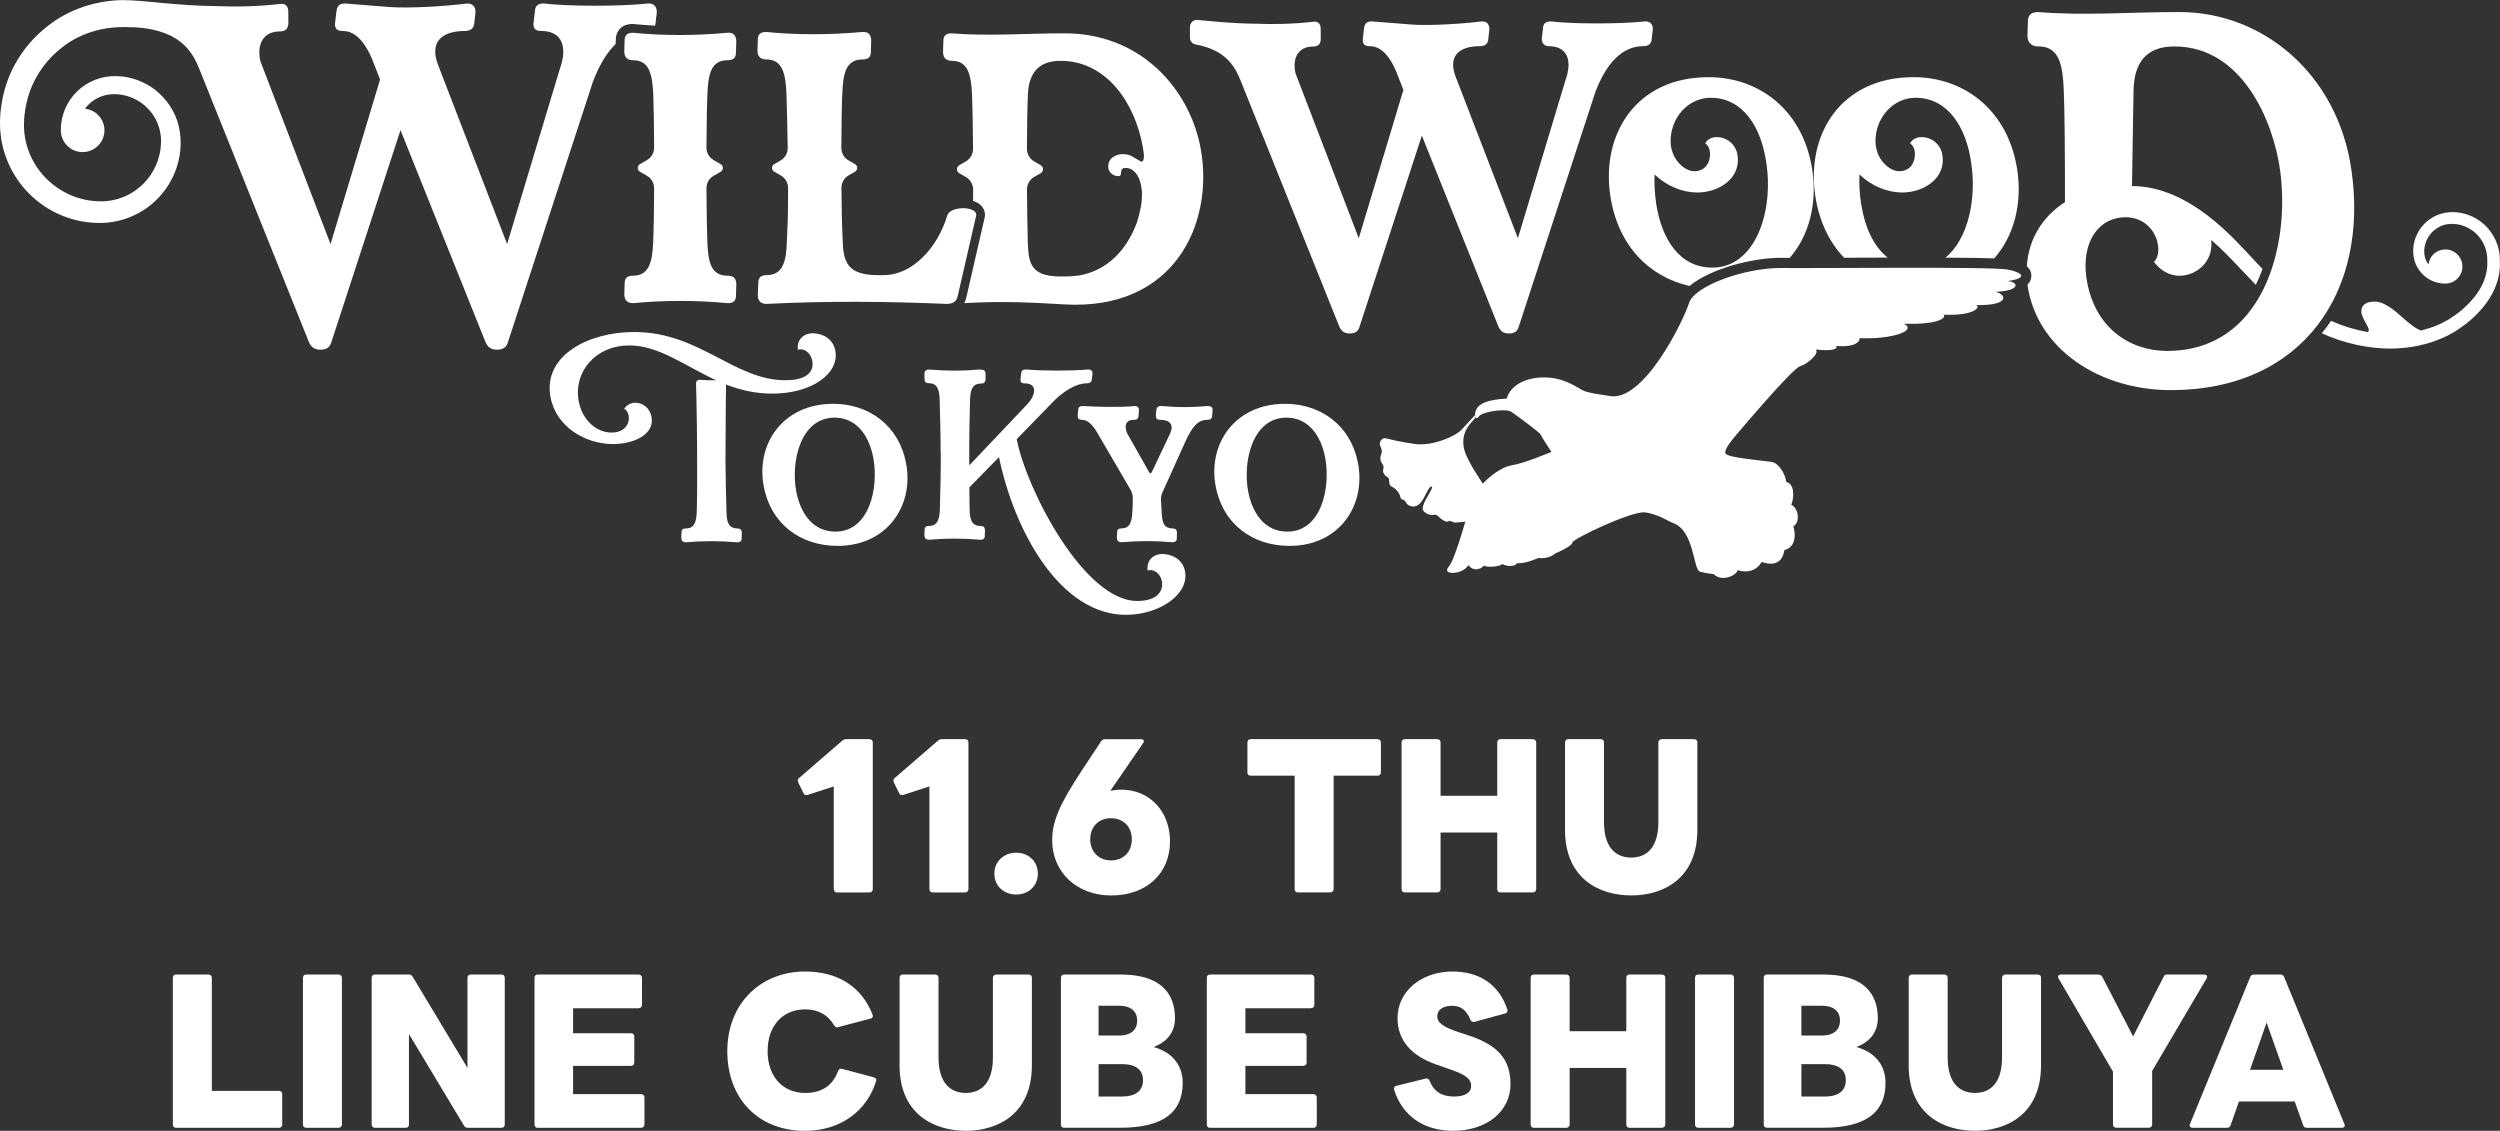
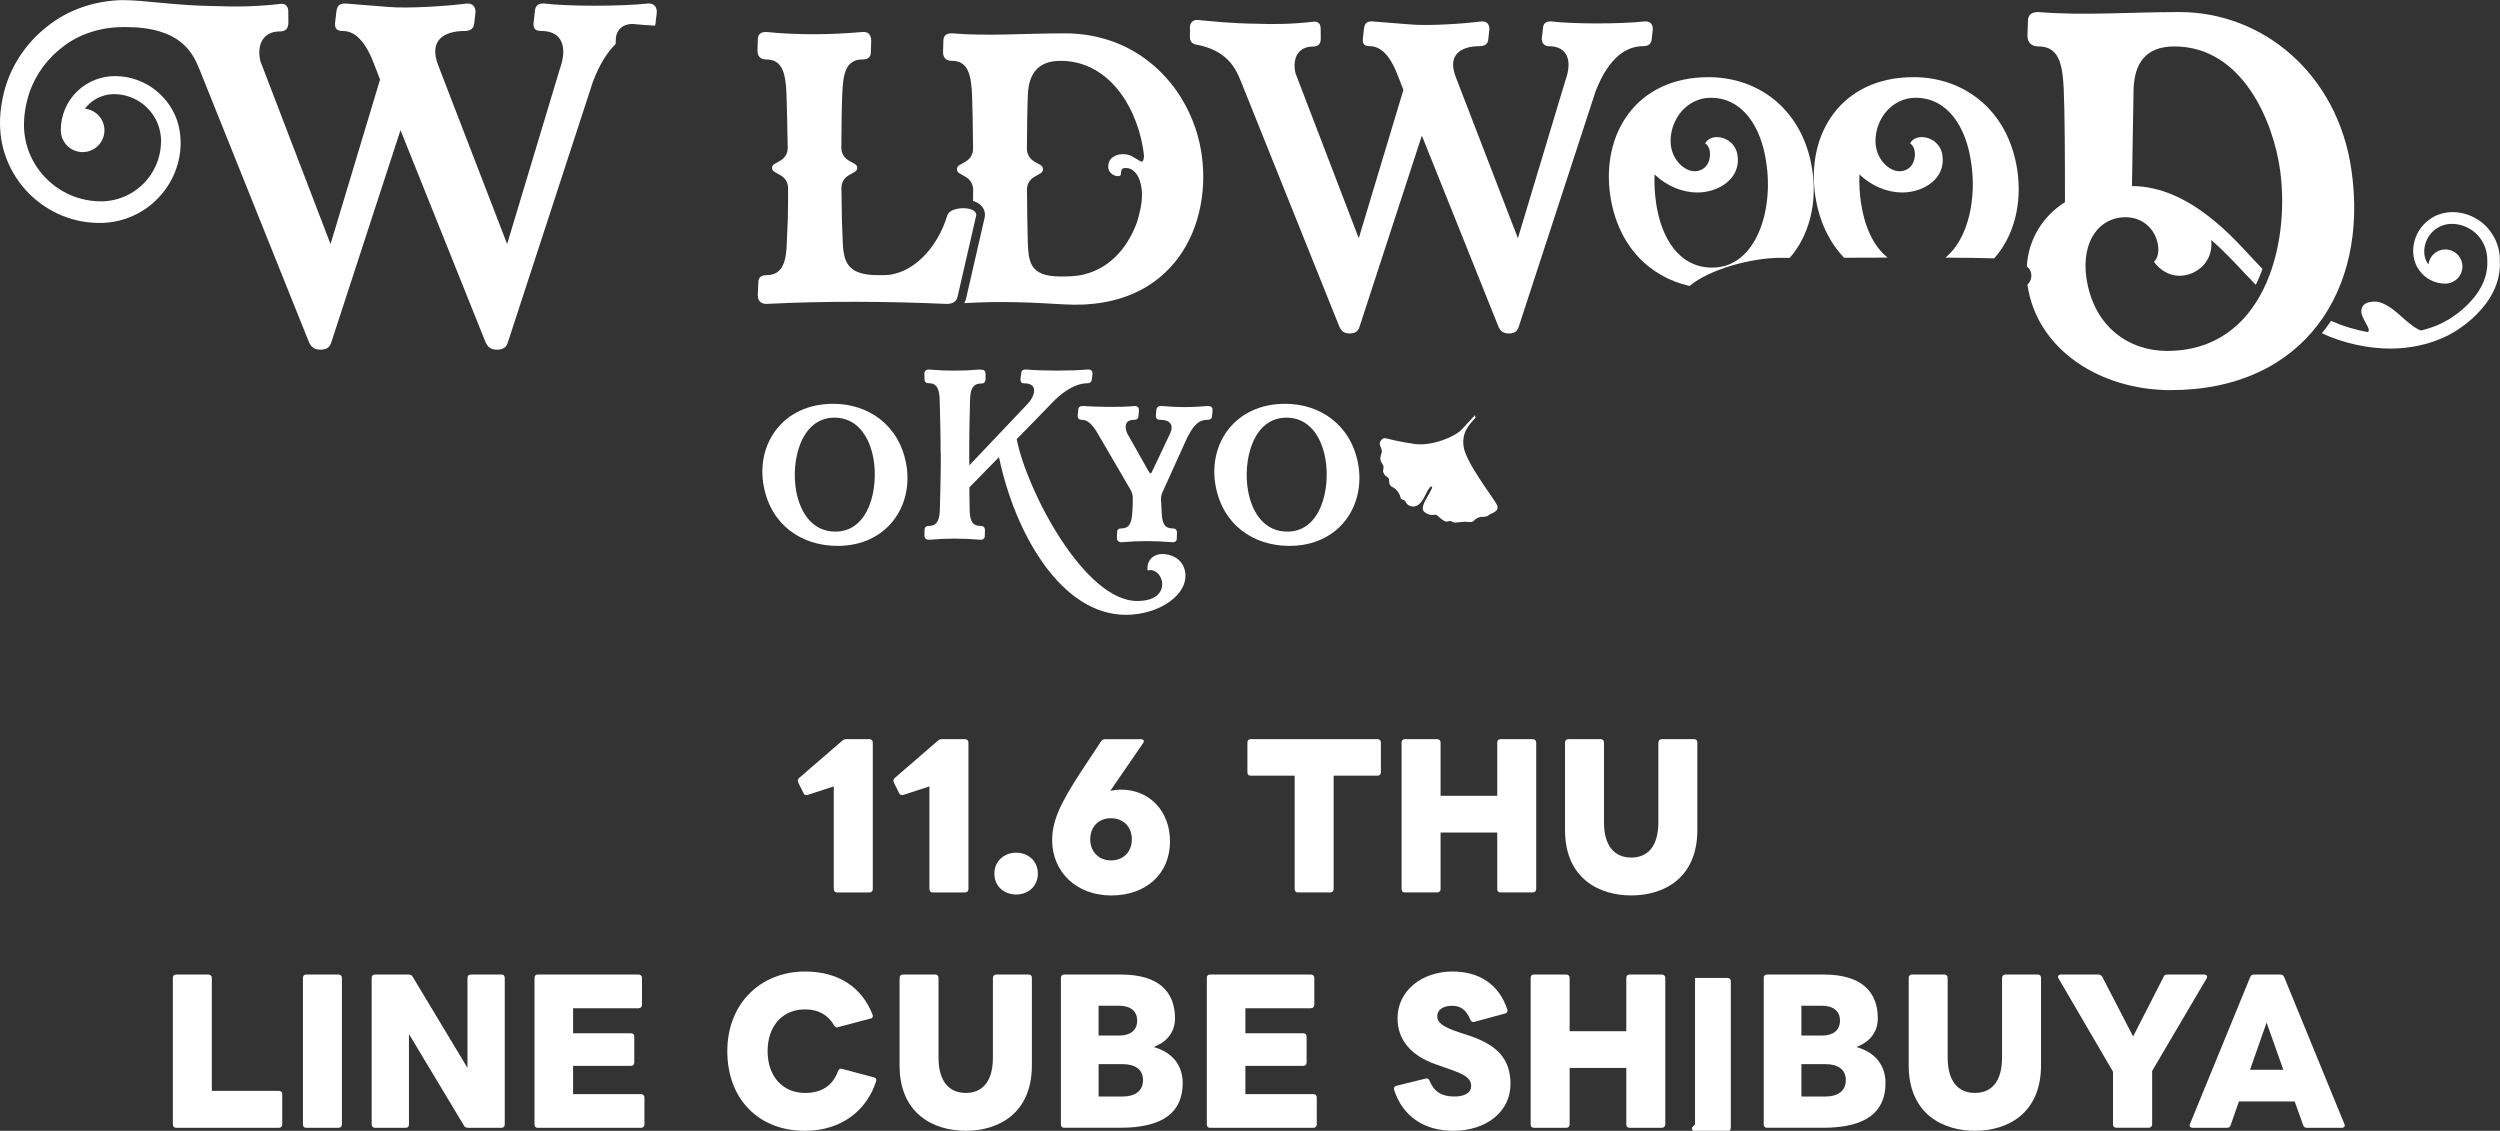
<svg xmlns="http://www.w3.org/2000/svg" id="_レイヤー_2" viewBox="0 0 941 425.63">
  <rect x="0" y="0" width="941" height="425.63" fill="#333333" stroke="none" />
  <defs>
    <style>.cls-1{fill:#fff;}</style>
  </defs>
  <g id="_アーティスト">
    <path class="cls-1" d="M313.83,334.63v-38.62l-9.85,3.19c-.14.07-.28.07-.5.07-.43,0-.85-.21-1.06-.78l-1.98-3.97c-.07-.21-.14-.5-.14-.71,0-.35.14-.71.5-.99l16.23-14.03c.5-.42.92-.57,1.49-.57h8.72c.78,0,1.28.5,1.28,1.28v55.13c0,.78-.5,1.28-1.28,1.28h-12.19c-.78,0-1.2-.5-1.2-1.28Z" />
    <path class="cls-1" d="M349.83,334.63v-38.62l-9.85,3.19c-.14.07-.28.07-.5.07-.43,0-.85-.21-1.06-.78l-1.98-3.97c-.07-.21-.14-.5-.14-.71,0-.35.14-.71.5-.99l16.23-14.03c.5-.42.92-.57,1.49-.57h8.72c.78,0,1.28.5,1.28,1.28v55.13c0,.78-.5,1.28-1.28,1.28h-12.19c-.78,0-1.2-.5-1.2-1.28Z" />
    <path class="cls-1" d="M374.28,328.82c0-4.61,3.61-7.87,8.22-7.87s8.15,3.26,8.15,7.87-3.47,7.87-8.15,7.87-8.22-3.19-8.22-7.87Z" />
    <path class="cls-1" d="M396.04,316.21c0-7.02,2.83-13.46,10.7-25.51l7.72-11.69c.43-.57.92-.78,1.49-.78h13.53c.71,0,1.06.28,1.06.78,0,.21-.07.43-.28.71l-12.33,17.93c1.35-.21,2.69-.43,4.04-.43,10.77,0,18.42,8.15,18.42,19.49,0,12.05-8.86,20.34-22.11,20.34s-22.25-9-22.25-20.83ZM418.15,323.86c4.68,0,7.87-3.19,7.87-7.94s-3.19-7.94-7.87-7.94-7.79,3.26-7.79,7.94,3.26,7.94,7.79,7.94Z" />
    <path class="cls-1" d="M487.31,334.63v-42.66h-16.58c-.78,0-1.2-.5-1.2-1.2v-11.27c0-.78.43-1.28,1.2-1.28h47.76c.78,0,1.28.5,1.28,1.28v11.27c0,.71-.5,1.2-1.28,1.2h-16.51v42.66c0,.78-.5,1.28-1.28,1.28h-12.19c-.78,0-1.2-.5-1.2-1.28Z" />
    <path class="cls-1" d="M527.56,334.63v-55.13c0-.78.43-1.28,1.2-1.28h12.19c.78,0,1.28.5,1.28,1.28v20.05h21.33v-20.05c0-.78.43-1.28,1.2-1.28h12.19c.71,0,1.28.5,1.28,1.28v55.13c0,.78-.57,1.28-1.28,1.28h-12.19c-.78,0-1.2-.5-1.2-1.28v-21.26h-21.33v21.26c0,.78-.5,1.28-1.28,1.28h-12.19c-.78,0-1.2-.5-1.2-1.28Z" />
    <path class="cls-1" d="M589.08,312.38v-32.88c0-.78.5-1.28,1.2-1.28h12.26c.71,0,1.2.5,1.2,1.28v29.97c0,9.14,4.11,13.32,10.27,13.32s10.2-4.18,10.2-13.32v-29.97c0-.78.57-1.28,1.28-1.28h12.19c.78,0,1.2.5,1.2,1.28v32.88c0,18.35-12.83,24.66-24.87,24.66s-24.94-6.31-24.94-24.66Z" />
    <path class="cls-1" d="M65.06,423.22v-55.13c0-.78.43-1.28,1.2-1.28h12.19c.78,0,1.28.5,1.28,1.28v42.52h25.3c.71,0,1.2.43,1.2,1.13v11.48c0,.78-.5,1.28-1.2,1.28h-38.76c-.78,0-1.2-.5-1.2-1.28Z" />
    <path class="cls-1" d="M114.03,423.22v-55.13c0-.78.43-1.28,1.2-1.28h12.19c.78,0,1.28.5,1.28,1.28v55.13c0,.78-.5,1.28-1.28,1.28h-12.19c-.78,0-1.2-.5-1.2-1.28Z" />
    <path class="cls-1" d="M139.9,423.22v-55.13c0-.78.43-1.28,1.2-1.28h12.75c.71,0,1.13.28,1.49.85l20.62,34.3v-33.87c0-.78.43-1.28,1.28-1.28h11.55c.78,0,1.2.5,1.2,1.28v55.13c0,.78-.43,1.28-1.2,1.28h-12.68c-.71,0-1.2-.28-1.49-.85l-20.69-34.44v34.01c0,.78-.43,1.28-1.2,1.28h-11.62c-.78,0-1.2-.5-1.2-1.28Z" />
    <path class="cls-1" d="M201.19,423.22v-55.13c0-.78.43-1.28,1.2-1.28h37.98c.71,0,1.28.5,1.28,1.28v10.13c0,.78-.57,1.28-1.28,1.28h-24.66v9.42h21.75c.78,0,1.28.43,1.28,1.21v9.78c0,.78-.5,1.28-1.28,1.28h-21.75v10.63h25.58c.71,0,1.28.5,1.28,1.28v10.13c0,.78-.57,1.28-1.28,1.28h-38.9c-.78,0-1.2-.5-1.2-1.28Z" />
    <path class="cls-1" d="M273.76,395.65c0-17.93,12.54-29.97,29.27-29.97,12.54,0,21.33,5.88,25.37,16.16.07.21.14.43.14.57,0,.5-.35.92-.92.99l-12.05,3.19c-.14.07-.28.14-.43.14-.43,0-.85-.28-1.13-.71-2.34-4.04-6.02-6.09-10.98-6.09-8.43,0-14.1,6.17-14.1,15.73s5.74,15.73,14.1,15.73c5.74,0,10.28-2.34,12.4-8.22.35-.78.78-1.06,1.49-.85l11.98,3.19c.78.21,1.06.71.92,1.28-3.4,11.05-13.04,18.85-26.86,18.85-17.5,0-29.2-12.05-29.2-29.98Z" />
    <path class="cls-1" d="M338.6,400.97v-32.88c0-.78.5-1.28,1.2-1.28h12.26c.71,0,1.2.5,1.2,1.28v29.97c0,9.14,4.11,13.32,10.27,13.32s10.2-4.18,10.2-13.32v-29.97c0-.78.57-1.28,1.28-1.28h12.19c.78,0,1.2.5,1.2,1.28v32.88c0,18.35-12.83,24.66-24.87,24.66s-24.94-6.31-24.94-24.66Z" />
    <path class="cls-1" d="M399.33,423.22v-55.13c0-.78.43-1.28,1.2-1.28h21.33c14.67,0,20.41,6.8,20.41,16.51,0,4.82-2.69,8.79-8.08,10.77,7.37,2.05,10.98,7.16,10.98,13.53,0,10.7-6.94,16.87-23.53,16.87h-21.12c-.78,0-1.2-.5-1.2-1.28ZM428.03,384.17c0-3.76-2.76-5.6-6.59-5.6h-7.94v11.2h7.94c3.83,0,6.59-1.84,6.59-5.6ZM430.23,406.56c0-4.11-3.05-6.02-7.72-6.02h-9v12.19h9c4.68,0,7.72-2.05,7.72-6.16Z" />
    <path class="cls-1" d="M454.25,423.22v-55.13c0-.78.43-1.28,1.2-1.28h37.98c.71,0,1.28.5,1.28,1.28v10.13c0,.78-.57,1.28-1.28,1.28h-24.66v9.42h21.75c.78,0,1.28.43,1.28,1.21v9.78c0,.78-.5,1.28-1.28,1.28h-21.75v10.63h25.58c.71,0,1.28.5,1.28,1.28v10.13c0,.78-.57,1.28-1.28,1.28h-38.9c-.78,0-1.2-.5-1.2-1.28Z" />
    <path class="cls-1" d="M524.76,410.25c-.07-.21-.07-.35-.07-.5,0-.5.35-.92.92-1.06l10.91-2.69c.14,0,.28-.07.43-.07.5,0,.92.28,1.13.85,1.7,4.18,4.61,5.95,9.28,5.95,3.76,0,6.38-1.28,6.38-3.97,0-2.91-2.55-4.32-7.3-6.02l-6.02-2.13c-8.79-3.05-14.39-8.79-14.39-17.36,0-10.35,9.21-17.57,20.69-17.57,9.64,0,17.36,4.46,20.62,14.24.07.14.07.35.07.5,0,.57-.35.92-.92,1.06l-11.41,3.12c-.21.07-.35.07-.5.07-.57,0-.85-.28-1.13-.85-1.7-4.11-4.04-5.24-6.94-5.24-3.19,0-5.53,1.42-5.53,3.9s2.13,4.04,8.01,6.02l4.32,1.42c10.2,3.47,15.24,8.65,15.24,18.14,0,10.2-8.86,17.57-21.61,17.57-10.91,0-18.99-5.46-22.18-15.38Z" />
    <path class="cls-1" d="M576.14,423.22v-55.13c0-.78.43-1.28,1.2-1.28h12.19c.78,0,1.28.5,1.28,1.28v20.05h21.33v-20.05c0-.78.43-1.28,1.2-1.28h12.19c.71,0,1.28.5,1.28,1.28v55.13c0,.78-.57,1.28-1.28,1.28h-12.19c-.78,0-1.2-.5-1.2-1.28v-21.26h-21.33v21.26c0,.78-.5,1.28-1.28,1.28h-12.19c-.78,0-1.2-.5-1.2-1.28Z" />
-     <path class="cls-1" d="M638.01,423.22v-55.13c0-.78.43-1.28,1.2-1.28h12.19c.78,0,1.28.5,1.28,1.28v55.13c0,.78-.5,1.28-1.28,1.28h-12.19c-.78,0-1.2-.5-1.2-1.28Z" />
+     <path class="cls-1" d="M638.01,423.22v-55.13h12.19c.78,0,1.28.5,1.28,1.28v55.13c0,.78-.5,1.28-1.28,1.28h-12.19c-.78,0-1.2-.5-1.2-1.28Z" />
    <path class="cls-1" d="M663.87,423.22v-55.13c0-.78.43-1.28,1.2-1.28h21.33c14.67,0,20.41,6.8,20.41,16.51,0,4.82-2.69,8.79-8.08,10.77,7.37,2.05,10.98,7.16,10.98,13.53,0,10.7-6.94,16.87-23.53,16.87h-21.12c-.78,0-1.2-.5-1.2-1.28ZM692.57,384.17c0-3.76-2.76-5.6-6.59-5.6h-7.94v11.2h7.94c3.83,0,6.59-1.84,6.59-5.6ZM694.77,406.56c0-4.11-3.05-6.02-7.72-6.02h-9v12.19h9c4.68,0,7.72-2.05,7.72-6.16Z" />
    <path class="cls-1" d="M718.44,400.97v-32.88c0-.78.5-1.28,1.2-1.28h12.26c.71,0,1.2.5,1.2,1.28v29.97c0,9.14,4.11,13.32,10.27,13.32s10.2-4.18,10.2-13.32v-29.97c0-.78.57-1.28,1.28-1.28h12.19c.78,0,1.2.5,1.2,1.28v32.88c0,18.35-12.83,24.66-24.87,24.66s-24.94-6.31-24.94-24.66Z" />
    <path class="cls-1" d="M795.33,423.22v-19.84l-20.48-35.08c-.14-.21-.21-.5-.21-.64,0-.5.43-.85,1.06-.85h14.03c.71,0,1.2.28,1.56.85l11.62,22.46,11.48-22.46c.21-.64.71-.85,1.42-.85h13.82c.71,0,1.13.35,1.13.85,0,.14-.07.43-.21.64l-20.48,34.79v20.12c0,.78-.57,1.28-1.28,1.28h-12.19c-.78,0-1.28-.5-1.28-1.28Z" />
    <path class="cls-1" d="M824.31,423.08l22.68-55.34c.21-.64.78-.92,1.42-.92h9.92c.71,0,1.13.28,1.42.92l22.68,55.34c.07.21.14.35.14.5,0,.57-.43.92-1.06.92h-13.18c-.71,0-1.2-.28-1.42-.99l-3.19-8.93h-20.98l-3.12,8.93c-.21.71-.71.99-1.42.99h-12.9c-.92,0-1.35-.64-.99-1.42ZM853.15,384.88l-6.24,17.79h12.54l-6.31-17.79Z" />
    <path class="cls-1" d="M555.21,156.52s0-.04,0-.06c0,.02,0,.04,0,.06Z" />
    <path class="cls-1" d="M555.42,157.17s-.02-.03-.02-.05c0,.02.02.03.02.05Z" />
    <path class="cls-1" d="M555.3,156.91s-.02-.05-.02-.07c0,.03.02.05.02.07Z" />
    <path class="cls-1" d="M759.31,102.51c.43.19.77.39,1.02.59-.25-.2-.59-.4-1.02-.59Z" />
    <path class="cls-1" d="M760.32,103.1c.25.2.4.4.44.6-.04-.2-.19-.4-.44-.6Z" />
    <path class="cls-1" d="M567.92,125.52c2.04,0,3.22-.73,3.76-2.62l28.83-88.32c5.18-13.55,12.11-17.2,17.95-17.2,2.04,0,3.2-.88,3.27-2.92l.4-3.5c-.03-2.62-1.83-2.91-2.85-2.91-9.44,1.02-27.22,1.02-35.56,0-2.04,0-2.91.87-2.98,2.91l-.4,3.5c-.18,1.56.96,2.92,2.52,2.92,7.46-.02,8.94,5.82,6.38,12.82l-17.9,59.47-23.43-60.78c-3.27-8.6,2.33-11.51,9.04-11.51,2.04,0,3.2-.88,3.27-2.92l.4-3.5c-.03-2.62-1.83-2.91-2.85-2.91-6.7.87-19.81,1.75-26.76,1.16l-14.64-1.16c-2.04,0-2.76.87-2.98,2.91l-.4,3.5c-.22,2.04.52,2.92,2.56,2.92,2.77,0,7.11,1.46,10.81,11.66l.53,1.31,1.35,3.5-16.8,55.82-23.81-62.09c-1.35-5.98,1.28-10.06,6.53-10.06,2.04,0,2.91-.87,2.98-2.92l-.04-3.5c.08-2.04-.86-3.21-2.85-2.91-7.57.87-14.83,1.02-21.74.73-8.6-.09-15.73-.85-21.76-1.41-1.54-.14-2.86,1.07-2.86,2.61v4.04c0,1.25.88,2.35,2.11,2.57,11.83,2.12,15.04,8.88,16.97,13.61l37.02,92.26c.8,2.04,1.97,2.91,4.01,2.91s3.22-.73,3.76-2.62l23.43-71.85,28.69,71.56c.8,2.04,1.97,2.91,4.01,2.91Z" />
    <path class="cls-1" d="M670.62,97.05c.83,0,1.85.02,3.02.02,7.38-8.43,10.35-20.48,8.53-32.97-3.43-22.8-20.15-35.05-39.07-35.05-27.41,0-40.45,21.59-36.98,44.63,2.81,18.73,14.6,30.51,29.83,33.97,7.52-6.38,23.52-10.61,34.17-10.61.17,0,.33,0,.5,0ZM644.51,100.73c-12.49,0-19.18-11.04-21.13-24.14-.5-3.52-.8-7.28-.59-10.92,4.53,4.37,10.54,6.79,16.12,6.79,8,0,16.64-5.34,15.05-14.31-.73-4.12-4.31-6.55-7.71-6.55-1.82,0-3.63.73-4.42,2.42.93.49,1.49,1.58,1.69,2.67.64,3.64-1.17,7.76-5.78,7.76-3.64,0-8.9-4.37-8.93-11.4.03-8.73,6.59-16.25,15.08-16.25,12.13,0,19.06,11.04,20.93,24.38,2.88,18.31-4.04,39.54-20.29,39.54Z" />
    <path class="cls-1" d="M700.5,76.59c-.5-3.52-.8-7.28-.59-10.92,4.53,4.37,10.54,6.79,16.12,6.79,8,0,16.64-5.34,15.05-14.31-.73-4.12-4.31-6.55-7.71-6.55-1.82,0-3.63.73-4.42,2.42.94.49,1.49,1.58,1.69,2.67.64,3.64-1.17,7.76-5.78,7.76-3.64,0-8.9-4.37-8.93-11.4.03-8.73,6.59-16.25,15.08-16.25,12.13,0,19.06,11.04,20.93,24.38,2.14,13.64-1.15,28.9-9.69,35.79,9.1.05,14.76.15,18.36.28,7.51-8.44,10.54-20.58,8.71-33.16-3.43-22.8-20.15-35.05-39.07-35.05-27.41,0-40.45,21.59-36.98,44.63,1.46,9.71,5.33,17.55,10.84,23.34,5.19-.02,10.78-.04,16.41-.05-5.5-4.32-8.73-11.92-10-20.37Z" />
    <path class="cls-1" d="M940.95,97.35c-.02-.92-.12-1.84-.29-2.73-.63-3.54-2.42-6.94-5.03-9.58-2.66-2.61-6.07-4.36-9.58-4.94-3.75-.7-7.76.03-10.75,1.93-3.19,1.96-5.56,5.17-6.5,8.78-1.05,3.81-.37,7.99,1.77,10.88,2.22,3.16,5.94,5.1,9.85,5.06,3.55,0,6.43-2.88,6.43-6.43s-2.88-6.43-6.43-6.43c-3.27,0-5.95,2.45-6.35,5.62-.05-.07-.11-.11-.16-.18-1.43-1.99-1.81-4.69-1.05-7.42.7-2.57,2.41-4.82,4.69-6.18,2.22-1.35,4.87-1.78,7.7-1.24,2.61.46,5.14,1.8,7.11,3.78,1.92,2,3.22,4.54,3.65,7.18.12.66.18,1.34.19,2.03l.03,1.17v1.09c-.07,1.38-.29,2.78-.67,4.16-.76,2.68-2.1,5.24-3.96,7.62-1.78,2.28-3.92,4.38-6.35,6.26-1.27.93-2.58,1.81-3.66,2.51-.5.25-.99.52-1.47.79-.81.45-1.65.91-2.54,1.25-2,.87-4.12,1.52-6.28,2.06-1.61-.46-4.12-2.24-7.55-5.37-4.01-3.67-7.27-5.5-9.76-5.5-3.46,0-5.19,1.24-5.19,3.74s3.58,6.51,2.7,7.47c-.08.09-.19.16-.29.24-4.73-.81-9.38-2.23-13.8-4.19-1.08,1.62-2.26,3.17-3.48,4.68,8.24,3.72,17.15,5.75,26.03,5.75h.05c7.12-.08,13.74-1.47,19.67-4.14,1.05-.42,2.04-.98,3-1.53.5-.28,1-.57,1.55-.86,1.68-1.11,3-2.04,4.16-2.93,2.75-2.18,5.16-4.62,7.15-7.25,2.21-2.9,3.79-6.04,4.68-9.35.46-1.76.71-3.54.76-5.3l-.05-2.51Z" />
    <path class="cls-1" d="M885.08,63.97c-5.19-36.18-33.36-59.43-64.69-59.43-19,0-35.94,1.41-53.17,0-2.83,0-4.03,1.21-3.93,4.04l-.15,4.85c.04,3.64,2.74,4.04,4.15,4.04,7.68,0,9.06,6.67,9.49,15.97.39,7.88.48,26.68.47,42.65-8.11,5.18-13.7,13.54-14.36,24.16,1.05.89,1.77,2.09,1.71,3.71-.05,1.36-.62,2.38-1.47,3.15,0,.04,0,.07.01.11,3.48,24.26,27.23,39.62,53.91,39.62,50.14,0,74.62-37.6,68.02-82.88ZM815.66,132.09c-13.95,0-27.62-8.69-30.37-27.69-1.83-13.75,4.89-22.64,14.79-22.64.84,0,1.62.09,2.38.22,5.81,1.04,9.18,5.81,9.8,10.29.43,2.42-.12,5.05-1.52,6.27,2.39,3.23,5.78,5.26,9.62,5.26,6,0,12.9-4.95,11.94-13.48,4.1,3.51,7.9,7.53,11.84,11.72,1.62,1.72,3.27,3.45,4.95,5.17.94-1.93,1.79-3.93,2.51-5.97-1.06-1.11-2.12-2.22-3.16-3.33-7.09-7.54-24.18-27.87-45.97-27.87l.6-36.59c.38-9.3,4.25-15.97,15.37-15.97,25.47,0,37.32,28.1,39.83,46.9,3.79,28.3-6.42,67.71-42.6,67.71Z" />
-     <path class="cls-1" d="M273.84,103.77c-6.47,0-7.28-5.49-7.6-12.76-.17-4.46-.28-11.95-.33-20.16-.01-1.92,1.01-3.71,2.68-4.67l2.68-1.55c1.09-.63,1.09-2.21,0-2.84l-2.68-1.55c-1.67-.96-2.69-2.75-2.68-4.67.04-8.2.16-15.69.36-20.14.3-7.43,1.3-12.76,7.6-12.76,2.26,0,3.22-.97,3.15-3.23l.12-3.88c-.08-2.26-1.08-3.39-3.32-3.23-12.25,1.13-24.22,1.13-35.58,0-2.26,0-3.22.97-3.15,3.23l-.12,3.88c.03,2.91,2.19,3.23,3.32,3.23,6.14,0,7.25,5.33,7.6,12.76.17,4.45.28,11.94.33,20.14.01,1.92-1.01,3.71-2.68,4.67l-2.68,1.55c-1.09.63-1.09,2.21,0,2.84l2.68,1.55c1.67.96,2.69,2.75,2.68,4.67-.04,8.2-.16,15.7-.36,20.16-.3,7.43-1.46,12.76-7.6,12.76-2.27,0-3.23.97-3.15,3.23l-.12,3.88c.03,2.91,2.19,3.23,3.32,3.23,11.76-1.13,23.73-1.13,35.57,0,2.27,0,3.23-.97,3.15-3.23l.12-3.88c-.08-2.26-1.05-3.23-3.32-3.23Z" />
    <path class="cls-1" d="M238.41,9.04l.16.02c2.61.26,5.28.45,7.97.59.12-.37.22-.75.24-1.23l.45-3.88c-.03-2.91-2.03-3.23-3.16-3.23-10.47,1.13-30.2,1.13-39.46,0-2.26,0-3.22.97-3.31,3.23l-.45,3.88c-.25,2.26.57,3.23,2.84,3.23,8.25,0,9.88,6.47,7.05,14.23l-19.86,65.98-26-67.43c-3.63-9.54,2.59-12.77,10.03-12.77,2.26,0,3.55-.97,3.63-3.23l.45-3.88c-.03-2.91-2.03-3.23-3.16-3.23-7.43.97-21.97,1.94-29.69,1.29l-16.24-1.29c-2.26,0-3.06.97-3.31,3.23l-.45,3.88c-.25,2.26.57,3.23,2.84,3.23,3.07,0,7.89,1.62,11.99,12.94l.58,1.46,1.5,3.88-18.64,61.94-26.42-68.89c-1.49-6.63,1.42-11.16,7.25-11.16,2.26,0,3.22-.97,3.31-3.23l-.04-3.88c.09-2.26-.95-3.56-3.16-3.23-8.4.97-16.46,1.13-24.12.81-15.39-.16-26.6-2.26-35.17-2.26h0c-10.22.18-20.49,3.57-28.43,10.02C9.63,16.34,3.73,25.3,1.38,35.21.2,40.18-.32,45.17.21,50.38c.53,5.16,2.18,10.2,4.77,14.68,5.13,8.99,14.07,15.64,24.12,17.91,2.5.59,5.06.89,7.62.94,2.57.09,5.25-.2,7.8-.79,5.12-1.22,9.93-3.72,13.74-7.32,7.75-7.11,11.49-18.17,8.94-28.64-1.31-5.21-4.45-9.86-8.6-13.18-4.17-3.29-9.43-5.24-14.73-5.32-5.42-.21-10.98,1.93-14.85,5.75-3.93,3.77-6.2,9.21-6.13,14.63,0,4.54,3.68,8.21,8.21,8.21s8.21-3.68,8.21-8.21c0-4.24-3.22-7.68-7.34-8.12.48-.63,1-1.24,1.58-1.78,2.71-2.54,6.37-3.89,10.09-3.68,3.85.13,7.57,1.6,10.53,4.01,2.92,2.44,5.11,5.79,5.95,9.48.43,1.86.64,3.69.43,5.68-.09,1.97-.54,3.9-1.13,5.76-1.29,3.69-3.46,7.1-6.42,9.66-2.89,2.64-6.49,4.41-10.27,5.24-1.91.39-3.81.58-5.81.47-2.01-.08-4-.34-5.94-.84-7.77-1.9-14.59-7.2-18.41-14.16-1.92-3.47-3.11-7.33-3.44-11.27-.34-3.9.16-8.13,1.17-12,2-7.87,6.85-14.91,13.26-19.79,6.38-5.01,14.46-7.45,22.46-7.49h0c.39,0,.77-.03,1.16-.03,20.7,0,25.3,9.54,27.87,15.85l41.08,102.36c.88,2.26,2.19,3.23,4.45,3.23s3.58-.81,4.17-2.91l26-79.72,31.84,79.4c.89,2.26,2.19,3.23,4.45,3.23s3.58-.81,4.17-2.91l31.98-98c2.56-6.69,5.5-11.19,8.54-14.14l.03-1.04c-.04-1.99.5-3.58,1.61-4.73,1.14-1.18,2.76-1.78,4.82-1.78h.16Z" />
    <path class="cls-1" d="M555.28,156.84c-.03-.1-.05-.2-.07-.32.02.12.04.22.07.32Z" />
-     <path class="cls-1" d="M555.39,157.13c-.04-.06-.07-.13-.09-.21.03.08.06.15.09.21Z" />
    <path class="cls-1" d="M454.72,152.81c-6.52.57-11,.57-17.64,0-1.2,0-1.72.49-1.85,1.63l-.16,1.95c-.05,1.14.47,1.63,1.68,1.63,3.79,0,5.11,2.04,3.69,5.13l-6.76,14.25c-.41,1.06-.85.98-1.39-.08l-7.91-14c-.95-1.87-1.49-5.29,2.39-5.29,1.2,0,1.72-.49,1.77-1.63l.16-1.95c-.01-1.46-.99-1.63-1.59-1.63-5.06.57-14.65.33-19.53,0-1.2,0-1.72.49-1.77,1.63l-.16,1.95c-.05,1.14.47,1.63,1.68,1.63,1.98,0,3.93,1.71,5.98,5.37l12.3,21.08c.54,1.06.8,2.04.76,3.17.03,3.42-.04,2.12-.15,4.8-.17,3.74-.8,6.43-4.07,6.43-1.2,0-1.72.49-1.68,1.63l-.07,1.96c.01,1.46,1.16,1.63,1.76,1.63,6.35-.57,12.72-.57,19.1,0,1.21,0,1.72-.49,1.68-1.63l.07-1.96c-.04-1.14-.56-1.63-1.76-1.63-3.44,0-3.86-2.77-4.02-6.43-.07-2.28-.28-4.31-.25-4.15-.04-1.14.14-2.04.57-3.01l9.24-20.43c1.92-3.58,3.65-6.84,7.69-6.84,1.2,0,1.72-.49,1.77-1.63l.16-1.95c.07-1.46-1.07-1.63-1.68-1.63Z" />
    <path class="cls-1" d="M511.2,174.62c-2.7-14.73-14.31-22.63-27.47-22.63-18.93,0-29.07,15.06-26.18,30.85,2.67,14.57,14.05,22.63,27.82,22.63,18.76,0,28.7-15.22,25.83-30.85ZM484.55,200.1c-8.52,0-13.23-6.92-14.77-15.3-2.02-10.99,1.56-27.6,14.47-27.6,8.26,0,13.04,6.84,14.58,15.22,2.05,11.15-1.46,27.68-14.28,27.68Z" />
    <path class="cls-1" d="M437.53,208.54c-3.7,0-6.05,2.69-5.58,6.19.33-.08.66-.16,1-.16,1.98,0,3.93,1.71,4.39,4.23.61,3.34-1.39,7.41-9.31,7.41-19.96,0-41.69-41.94-45.34-60.91l14.19-14.58c3.13-3.09,7.85-6.43,12.16-6.43,1.2,0,1.89-.49,1.94-1.63l.24-1.96c.08-1.47-1.07-1.63-1.68-1.63-6.44.57-16.93.57-23.41,0-1.2,0-1.72.49-1.77,1.63l-.24,1.96c-.05,1.14.3,1.63,1.5,1.63,5.34,0,3.98,4.8,1.09,7.82l-21.85,23.04-.04-3.01c-.03-6.76.14-16.12.3-21.33.09-3.75.71-6.43,4.07-6.43,1.2,0,1.72-.49,1.77-1.63v-1.95c.03-1.06-.46-1.66-1.46-1.62-.21-.06-.45-.09-.74-.09-6.41.56-12.71.56-19.08,0-.6,0-1.73.16-1.74,1.61l.07,1.94c-.04,1.13.47,1.61,1.66,1.61,3.24,0,3.94,2.66,4.03,6.37.16,5.16.37,14.67.35,19.91l.07-.08c0,.33,0,.66,0,.96.02,5.29-.19,14.9-.35,20.11-.09,3.75-.8,6.43-4.07,6.43-1.2,0-1.72.49-1.68,1.63l-.07,1.95c.01,1.47,1.16,1.63,1.76,1.63,6.44-.57,12.8-.57,19.28,0,1.2,0,1.72-.49,1.68-1.63l.07-1.95c-.04-1.14-.56-1.63-1.76-1.63-3.44,0-3.95-2.77-4.02-6.43l-.1-8.06,11.16-11.4c5.93,28.58,23.37,59.36,47.73,59.36,12.82,0,23.86-7.82,22.31-16.29-.97-5.29-5.86-6.6-8.53-6.6Z" />
-     <path class="cls-1" d="M277.46,198.88c-3.44,0-3.95-2.77-4.02-6.43-.18-5.21-.35-14.08-.37-19.38.06-5.29.09-24.34.22-28.33,5.28,2.04,10.95,3.42,17.41,3.42,14.89,0,25.29-7.57,23.72-16.12-.97-5.29-5.86-6.59-8.44-6.59-3.79,0-6.13,2.69-5.66,6.19.33-.08.66-.16,1.09-.16,1.89,0,3.84,1.71,4.34,4.39.58,3.18-.99,7.25-10.12,7.25-19.36,0-32.24-18.15-56.94-18.15-17.38,0-34.32,8.96-31.49,24.42,2.09,11.4,13.24,17.75,23.56,17.75,7.74,0,15.69-3.58,14.48-10.18-.64-3.5-3.4-5.37-6.06-5.37-1.63,0-3.22.73-4.23,2.28.95.49,1.47,1.47,1.67,2.52.55,3.01-1.49,6.43-6.39,6.43-5.85,0-11.12-4.8-12.42-11.88-1.99-10.83,6.23-20.92,19.05-20.92,11.19,0,20.95,7.73,32.69,13.11-1.96.08-3.96,0-5.88-.16-1.22-.08-1.72.49-1.68,1.63.17,3.74.46,23.12.41,28.49,0,5.21.08,12.13-.14,19.38-.09,3.74-.8,6.43-4.07,6.43-1.21,0-1.72.49-1.68,1.63l-.07,1.96c0,1.46,1.16,1.63,1.76,1.63,6.43-.57,12.8-.57,19.27,0,1.2,0,1.72-.49,1.68-1.63l.07-1.96c-.04-1.14-.56-1.63-1.76-1.63Z" />
    <path class="cls-1" d="M313.62,151.99c-18.93,0-29.07,15.06-26.18,30.85,2.67,14.57,14.05,22.63,27.82,22.63,18.76,0,28.7-15.22,25.83-30.85-2.7-14.73-14.31-22.63-27.47-22.63ZM314.45,200.1c-8.52,0-13.23-6.92-14.77-15.3-2.02-10.99,1.56-27.6,14.47-27.6,8.26,0,13.04,6.84,14.58,15.22,2.05,11.15-1.46,27.68-14.28,27.68Z" />
    <path class="cls-1" d="M451.99,56.21c-3.92-22.15-22.12-43.66-51.23-43.66-15.2,0-28.74,1.13-42.53,0-2.26,0-3.22.97-3.15,3.23l-.12,3.88c.03,2.91,2.19,3.23,3.32,3.23,6.15,0,7.25,5.34,7.6,12.77.17,4.49.31,12.06.38,20.33.02,1.96-1.02,3.78-2.72,4.77l-2.48,1.43c-1.15.67-1.15,2.33,0,3l2.51,1.45c1.69.98,2.73,2.79,2.72,4.75,0,1.45-.02,2.86-.03,4.24,1.24.38,2.48,1.02,3.37,2.11.96,1.19,1.32,2.68.98,4.23l-6.93,30.17c-.1.51-.33,1.22-.72,1.96,14.14-.84,25.34-.26,37.58.47,41.51,2.43,56.4-30.4,51.45-58.38ZM430.43,59.99c-.13.55-.4.83-.83.83h-.13c-1.19-.68-2.27-1.31-3.24-1.91-.98-.59-2.18-.89-3.63-.89s-2.72.4-3.82,1.21c-1.1.81-1.65,1.97-1.65,3.5,0,1.02.38,1.87,1.14,2.54.76.68,1.61,1.02,2.54,1.02.59,0,.93-.15,1.02-.45.08-.3.13-.64.13-1.02s.11-.74.32-1.08c.21-.34.7-.51,1.46-.51,1.1,0,2.05.34,2.86,1.02.81.68,1.44,1.51,1.91,2.48.47.98.81,2.04,1.02,3.18.21,1.14.32,2.14.32,2.99,0,1.87-.17,3.65-.51,5.34-.35,1.74-.79,3.49-1.32,5.23-.04.12-.08.25-.13.37-3.76,10.11-10.94,17.95-21.67,19.83,0,0-.01,0-.02,0-.3.05-.61.08-.91.12-1.43.17-2.92.27-4.46.27h1.5-1.5c-.4,0-.79.02-1.2,0h-.97c-11.02-.16-11.48-5.5-11.8-12.77-.14-3.69-.26-14.58-.31-19.98-.02-1.93,1-3.71,2.68-4.68l2.5-1.45c1.15-.67,1.15-2.33,0-3l-2.48-1.43c-1.69-.98-2.73-2.79-2.72-4.75.04-8.28.16-15.85.36-20.34.3-7.44,3.4-12.77,12.29-12.77,17.3,0,28.03,15.85,30.95,32.34.14.81.27,1.63.37,2.45.03.37.08.73.1,1.09,0,.25-.06.66-.19,1.21Z" />
    <path class="cls-1" d="M356.55,81.09c-3.54,11.97-13,22.48-24,22.48h-2.1c-11.97,0-12.94-5.5-13.26-12.78l-.3-8.09c-.08-3.15-.14-7.34-.18-11.98-.01-1.93,1.01-3.72,2.68-4.69l2.44-1.41c1.09-.63,1.09-2.21,0-2.84l-2.47-1.42c-1.66-.96-2.68-2.74-2.68-4.66.03-8.43.15-16.31.36-20.54.3-7.44,1.3-12.78,7.61-12.78,2.26,0,3.22-.97,3.15-3.23l.12-3.88c-.08-2.26-1.09-3.39-3.32-3.23-12.58,1.13-24.54,1.13-36.22,0-2.26,0-3.22.97-3.15,3.23l-.12,3.88c.03,2.91,2.19,3.23,3.32,3.23,6.14,0,7.25,5.34,7.59,12.78.16,4.23.34,12.1.47,20.52.03,1.94-.99,3.75-2.68,4.72l-2.39,1.38c-1.09.63-1.09,2.21,0,2.84l2.53,1.46c1.65.95,2.67,2.73,2.68,4.63,0,4.63-.02,8.83-.11,11.98l-.35,8.09c-.14,7.44-1.46,12.78-7.6,12.78-2.27,0-3.22.97-3.15,3.23l-.2,4.37c.03,2.91,2.19,3.23,3.32,3.23,22.12-1.13,45.59-.97,67.76,0,2.26,0,3.74-.81,4.17-2.91l6.94-30.24c.8-3.72-9.74-3.88-10.86-.16Z" />
-     <path class="cls-1" d="M635.74,114.08c1.94-6.4,20.92-13.36,34.85-13.2,13.92.16,79.42-.6,85.22.6,5.81,1.2,7.53,3.28-.35,4.34,4.24.1,5.61,3.61-4.34,4.02,4.4,1.09,5.24,5.28-7.49,4.98,2.09.41.14,4.14-12.1,3.63,1.11.82-.78,3.82-14.92,3.4,5.22,2.61-4.5,5.95-16.74,5.44.43.52-.53,3.6-8.74,2.94.64.78-.41,2.15-7.67,1.32,1.52,1.57-3.28,5.55-5.94,6.31-2.66.76-20.67,21.88-22.76,24.38-2.09,2.51-6.24,7.02-5.18,8.56,1.05,1.54,14.9,2.66,17.46,3.11,2.56.45,5.05,4.78,5.3,7.47,2.56.45,3.4,4.64,1.9,8.65,2.74,1.2,3.48,6.6.76,8.08.39,1.01,1.99,7.44-3.33,8.96-.35,1.43-1.04,6.96-8.63,4.46,0,0-2.3,5.09-8.99,3.09-.39,1.91-5.81,4.63-9.09,1.45,0,0-2.58-.21-5.12-.9-2.54-.69-2.05-15.46-10.09-18.3-1.6-.56-5.63-3.36-10.54-4.01-4.91-.64-27.26,9.93-27.38,11.38-.12,1.45-6.47,4.09-6.47,4.09,0,0-2.31,2.24-6.28,1.67,0,0-4.91,2.28-8.19,2.01-.33,1.19-3.42,1.42-5.46.28-.29.71-4.85,1.55-6.9.65-.78.91-3.52,2.63-5.89-.23-1.7,3.51-10.25,4.03-7.37.62,2.87-3.41,7.14-21.04,9.19-25.97,2.06-4.93,9.43-11.38,14.45-12.19,5.02-.81,15.06-5.09,15.06-5.09,0,0-3.79-5.65-3.97-6.39-.18-.74-9.09-7.29-11.11-8.67-2.01-1.38-10.85-.15-12.18,1.69-1.33,1.83-1.86-.39-1.25-2.05.94-2.84,4.6-4.24,11.72-4.64.76-3.58,5.1-7.59,12.92-7.94,7.82-.34,12.73,3.22,15.21,4.63,2.48,1.41,8.6,1.92,10.21,2.28,12.98,3,28.29-28.54,30.23-34.94Z" />
    <path class="cls-1" d="M550.25,161.6c-2.64,2.92-11.45,6.38-17.67,5.52-6.22-.86-10.07-1.96-11.15-2.18-1.08-.21-2.44,1.32-2,2.61.45,1.29.94,1.96.56,3.1-.38,1.13-.62,1.85-.25,2.89.37,1.04,1.2,1.47,1.01,2.63-.19,1.17-.36,1.22.26,2.31.62,1.1,1.82.95,1.85,2.23.03,1.28.1,2.09,1.4,2.7,1.3.61,2.46,2.27,2.7,3.17.23.89.23,1.31,1.28,1.58,1.05.27.75,1.52,2.3,2.18,1.55.67,3.69.6,5.63-3.38,1.94-3.97,2.5-4.1,2.85-3.71.35.4-1.73,3.59-2.37,4.8-.63,1.21-1.68,3.34-.75,4.38.93,1.05,2.67,1.61,3.79,1.35s1.44.47,2.54,1.33c1.1.85,1.95,1.51,3.01,1.08,1.07-.43,1.24.58,2.69.49,1.45-.09,2.59-.26,3.46-.3.86-.04,2.61.52,3.49-.49.88-1.01,2.42-1.4,3.03-1.36.61.04,1.75,0,2.55-.7.79-.71,4.22-1.23,2.94-3.87-1.29-2.64-11.7-15.87-12.5-21.88-.73-5.53,2.07-8.15,4.52-10.93-.13-.21-.21-.54-.22-.92-2.1,2.27-4.08,4.41-4.94,5.36Z" />
  </g>
</svg>